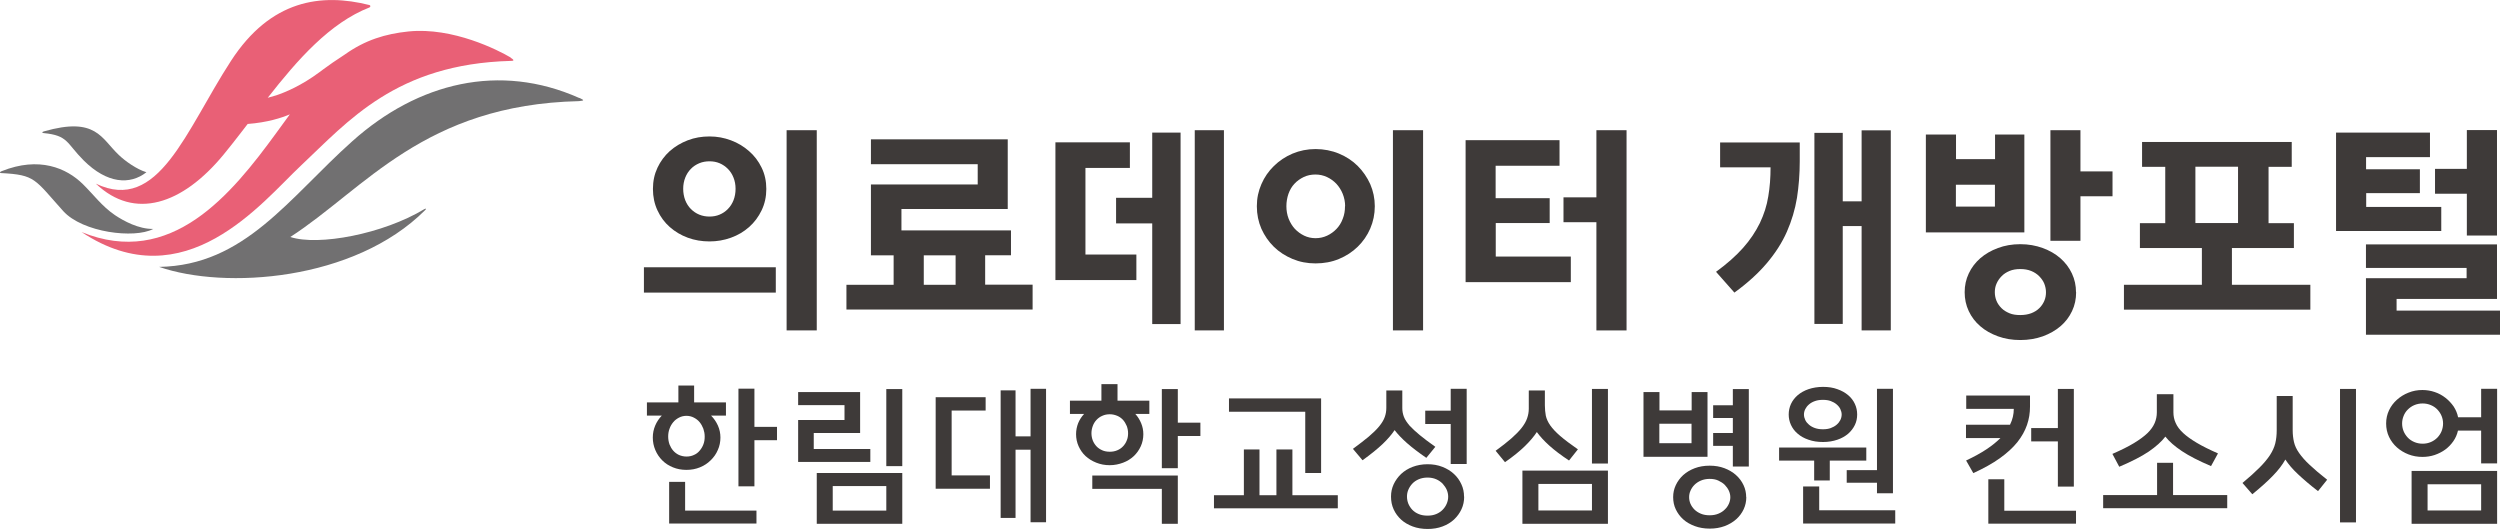
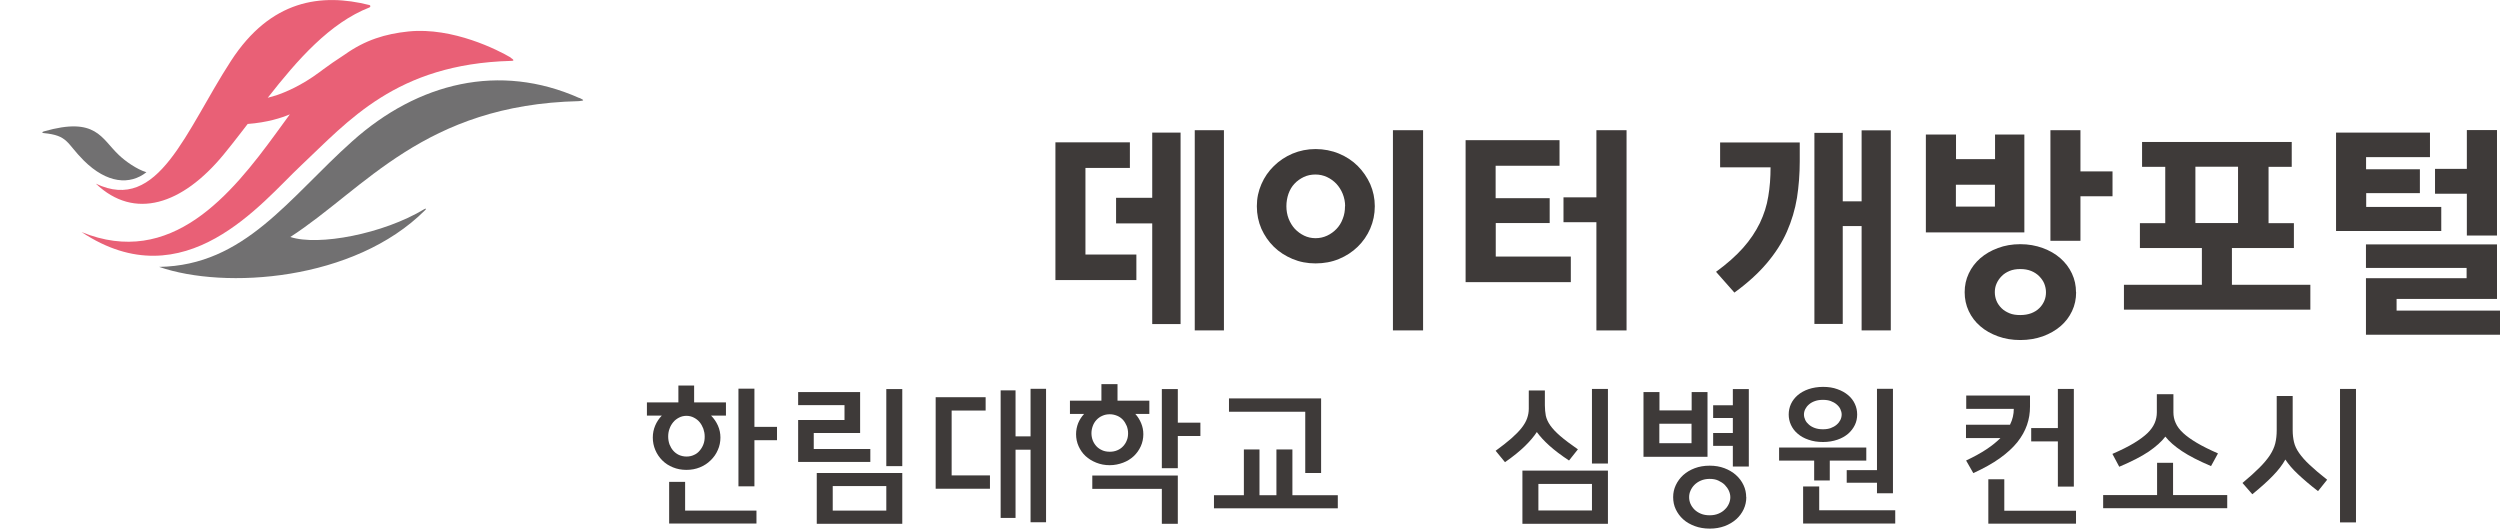
<svg xmlns="http://www.w3.org/2000/svg" id="_레이어_1" viewBox="0 0 208.14 44.04">
  <defs>
    <style>.cls-1{fill:#e96076;}.cls-2{fill:#3e3a39;}.cls-3{fill:#717071;}</style>
  </defs>
  <g>
-     <path class="cls-2" d="M64.59,22.25v2.11h-10.98v-2.11h10.98Zm-5.52-2.15c-.64,0-1.24-.1-1.81-.31-.57-.21-1.07-.51-1.5-.89s-.77-.84-1.02-1.38c-.25-.53-.38-1.13-.38-1.79s.13-1.24,.38-1.77c.25-.53,.59-.99,1.02-1.38,.43-.38,.93-.68,1.5-.9,.57-.22,1.17-.32,1.81-.32s1.21,.11,1.78,.32,1.08,.52,1.51,.9c.44,.38,.79,.84,1.05,1.38,.26,.53,.39,1.12,.39,1.77s-.13,1.24-.39,1.78c-.26,.54-.6,1-1.04,1.39s-.93,.68-1.51,.89-1.17,.31-1.79,.31Zm0-2.07c.3,0,.58-.05,.84-.16,.26-.11,.49-.26,.69-.47,.2-.2,.36-.45,.47-.73,.11-.28,.17-.6,.17-.95s-.06-.65-.17-.93c-.11-.28-.27-.53-.47-.73-.2-.2-.43-.36-.69-.47-.26-.11-.54-.16-.84-.16s-.59,.05-.85,.16-.5,.26-.7,.47c-.2,.2-.36,.45-.47,.73-.11,.28-.17,.59-.17,.93s.06,.66,.17,.95c.11,.28,.27,.53,.47,.73,.2,.2,.43,.36,.7,.47,.27,.11,.55,.16,.85,.16Zm8.93-7.19V27.51h-2.51V10.84h2.51Z" />
-     <path class="cls-2" d="M70.47,23.71h3.93v-2.45h-1.89v-5.9h8.89v-1.69h-8.89v-2.07h11.39v5.8h-8.85v1.78h9.12v2.07h-2.15v2.45h3.95v2.07h-15.5v-2.07Zm9.09,0v-2.45h-2.65v2.45h2.65Z" />
    <path class="cls-2" d="M94.61,21.19v2.13h-6.74V11.85h6.2v2.13h-3.7v7.21h4.24Zm3.68-10.15v15.94h-2.36v-8.38h-3.01v-2.13h3.01v-5.43h2.36Zm3.61-.2V27.51h-2.43V10.84h2.43Z" />
    <path class="cls-2" d="M114.46,17.17c0,.66-.13,1.28-.38,1.86-.25,.58-.6,1.08-1.04,1.51s-.96,.77-1.56,1.02c-.6,.25-1.25,.37-1.95,.37s-1.32-.12-1.92-.37c-.59-.25-1.11-.58-1.55-1.01-.44-.43-.78-.93-1.04-1.5-.25-.58-.38-1.2-.38-1.88s.13-1.26,.38-1.84c.25-.58,.6-1.08,1.04-1.51,.44-.43,.96-.78,1.55-1.03,.6-.25,1.24-.38,1.92-.38s1.35,.13,1.95,.38c.6,.25,1.12,.59,1.56,1.03s.78,.94,1.04,1.51c.25,.58,.38,1.19,.38,1.84Zm-2.47,0c0-.36-.07-.7-.2-1.03-.13-.32-.31-.6-.53-.84-.22-.23-.48-.42-.78-.56-.3-.14-.62-.21-.96-.21-.36,0-.69,.07-.98,.21-.29,.14-.55,.32-.77,.56-.22,.23-.38,.51-.5,.84-.11,.32-.17,.67-.17,1.03s.06,.72,.19,1.05c.13,.32,.3,.6,.52,.84,.22,.23,.48,.42,.77,.56,.29,.14,.61,.21,.95,.21s.66-.07,.96-.21c.3-.14,.56-.33,.78-.56,.22-.23,.4-.51,.52-.84,.13-.32,.19-.67,.19-1.05Zm6.49-6.33V27.51h-2.51V10.84h2.51Z" />
    <path class="cls-2" d="M129.02,16.5v2.07h-4.49v2.79h6.25v2.13h-8.76V11.67h7.82v2.13h-5.32v2.7h4.49Zm6.4-5.66V27.51h-2.51v-9.01h-2.74v-2.07h2.74v-5.59h2.51Z" />
    <path class="cls-2" d="M142.87,22.63c.91-.66,1.66-1.33,2.25-1.99s1.05-1.36,1.4-2.07c.34-.72,.58-1.45,.7-2.22,.13-.76,.19-1.57,.19-2.42h-4.2v-2.07h6.63v1.58c0,1.05-.08,2.06-.23,3.03-.16,.97-.44,1.91-.84,2.82-.4,.91-.96,1.78-1.67,2.62-.71,.84-1.61,1.66-2.7,2.45l-1.53-1.73Zm14.55-11.79V27.51h-2.43v-8.69h-1.57v8.15h-2.36V11.06h2.36v5.7h1.57v-5.91h2.43Z" />
    <path class="cls-2" d="M166.09,11.2h2.45v8.15h-8.2V11.2h2.51v2.05h3.25v-2.05Zm0,6v-1.82h-3.25v1.82h3.25Zm6.76,7.13c0,.56-.11,1.09-.34,1.57-.23,.49-.55,.91-.96,1.26s-.9,.63-1.47,.84c-.57,.2-1.19,.31-1.87,.31s-1.29-.1-1.87-.31c-.57-.21-1.06-.48-1.47-.84-.41-.35-.73-.77-.96-1.26-.23-.49-.34-1.01-.34-1.57s.11-1.07,.34-1.56c.23-.49,.55-.91,.96-1.27,.42-.36,.9-.64,1.47-.85,.56-.21,1.18-.32,1.86-.32s1.29,.11,1.87,.32c.57,.21,1.06,.49,1.47,.85,.41,.36,.73,.78,.96,1.27,.23,.49,.34,1,.34,1.56Zm-2.51,0c0-.24-.05-.48-.14-.71s-.24-.43-.42-.62c-.18-.18-.4-.33-.67-.44-.27-.11-.57-.16-.91-.16s-.64,.05-.9,.16-.48,.25-.66,.44c-.18,.18-.32,.39-.42,.62s-.14,.46-.14,.71c0,.25,.05,.5,.14,.72s.24,.43,.42,.61c.18,.18,.4,.31,.66,.42s.56,.15,.9,.15,.64-.05,.91-.15c.26-.1,.49-.24,.67-.42,.18-.17,.32-.38,.42-.61s.14-.47,.14-.72Zm2.87-13.49v3.43h2.67v2.07h-2.67v3.71h-2.5V10.84h2.5Z" />
    <path class="cls-2" d="M183.32,23.71v-3.06h-5.16v-2.07h2.11v-4.69h-1.93v-2.07h12.46v2.07h-1.93v4.69h2.11v2.07h-5.16v3.06h6.53v2.07h-15.52v-2.07h6.49Zm-.54-5.14h3.55v-4.69h-3.55v4.69Z" />
    <path class="cls-2" d="M201.47,14.08v2h-4.47v1.15h6.25v2h-8.76V11.04h7.82v2.04h-5.32v1.01h4.47Zm6.67,13.79h-11.16v-4.71h8.38v-.85h-8.38v-1.96h10.91v4.54h-8.36v.97h8.61v2Zm-.25-17.04v8.78h-2.51v-3.48h-2.65v-2.07h2.65v-3.23h2.51Z" />
  </g>
  <g>
    <path class="cls-2" d="M57.79,32.1v1.4h2.65v1.1h-1.24c.24,.24,.43,.52,.57,.83,.14,.31,.21,.65,.21,1s-.07,.72-.22,1.04c-.14,.33-.34,.61-.6,.86-.25,.25-.55,.44-.89,.58s-.71,.21-1.12,.21-.78-.07-1.12-.21c-.35-.14-.64-.33-.89-.58-.25-.25-.44-.53-.58-.86-.14-.33-.21-.67-.21-1.04s.07-.69,.2-1c.13-.31,.32-.59,.55-.83h-1.24v-1.1h2.62v-1.4h1.33Zm-.64,5.91c.23,0,.43-.04,.62-.13,.19-.08,.35-.2,.48-.36,.13-.15,.24-.33,.31-.52,.08-.2,.11-.41,.11-.65s-.04-.44-.11-.65c-.08-.21-.18-.39-.31-.55-.13-.16-.29-.28-.48-.38-.19-.1-.4-.15-.62-.15s-.43,.05-.62,.15c-.19,.1-.35,.22-.48,.38-.13,.16-.24,.34-.31,.55-.08,.21-.11,.43-.11,.65s.04,.45,.11,.65c.08,.2,.18,.37,.31,.52,.13,.15,.29,.27,.48,.36,.19,.08,.4,.13,.62,.13Zm-.11,2.11v2.39h5.94v1.08h-7.27v-3.47h1.34Zm5.77-7.76v3.18h1.88v1.11h-1.88v3.84h-1.33v-8.13h1.33Z" />
    <path class="cls-2" d="M72.46,37.39v1.07h-6.01v-3.49h3.86v-1.24h-3.86v-1.09h5.16v3.41h-3.86v1.33h4.7Zm-4.46,1.99h7.12v4.23h-7.12v-4.23Zm1.33,1.09v2.04h4.46v-2.04h-4.46Zm5.79-8.08v6.42h-1.33v-6.42h1.33Z" />
    <path class="cls-2" d="M82.42,39.58v1.11h-4.52v-7.62h4.16v1.11h-2.83v5.4h3.2Zm2.13-7.07v3.82h1.25v-3.96h1.29v11.11h-1.29v-6.04h-1.25v5.68h-1.24v-10.62h1.24Z" />
    <path class="cls-2" d="M93.04,31.98v1.38h2.65v1.1h-1.17c.21,.23,.37,.49,.49,.78s.18,.59,.18,.91c0,.35-.07,.69-.21,1s-.34,.59-.58,.82c-.25,.23-.54,.42-.89,.55s-.71,.21-1.12,.21-.77-.07-1.12-.21-.64-.32-.89-.55c-.25-.23-.44-.51-.58-.82s-.21-.65-.21-1c0-.32,.06-.62,.17-.91,.12-.29,.28-.54,.5-.78h-1.18v-1.1h2.62v-1.38h1.33Zm-.64,5.63c.23,0,.43-.04,.62-.12s.35-.19,.48-.33c.13-.14,.24-.3,.31-.49,.08-.18,.11-.39,.11-.6s-.04-.41-.11-.6c-.08-.19-.18-.36-.31-.51-.13-.14-.29-.26-.48-.34-.19-.08-.4-.13-.62-.13s-.44,.04-.63,.13c-.19,.08-.35,.2-.48,.34s-.24,.31-.31,.51c-.07,.19-.11,.39-.11,.6s.04,.42,.11,.6,.18,.35,.31,.49,.3,.25,.48,.33,.39,.12,.63,.12Zm5.66,1.98v4.02h-1.33v-2.91h-5.79v-1.11h7.12Zm1.88-4.4v1.11h-1.88v2.68h-1.33v-6.59h1.33v2.8h1.88Z" />
    <path class="cls-2" d="M101.06,41.23h2.5v-3.81h1.3v3.81h1.41v-3.81h1.33v3.81h3.78v1.09h-10.31v-1.09Zm8.94-1.85h-1.33v-5.1h-6.35v-1.11h7.67v6.21Z" />
-     <path class="cls-2" d="M115.42,32.51h1.33v1.47c0,.27,.05,.51,.14,.74,.09,.23,.25,.46,.46,.71,.22,.24,.5,.5,.85,.79,.35,.29,.78,.61,1.3,.98l-.75,.92c-.64-.44-1.18-.85-1.61-1.23s-.77-.74-1.03-1.08c-.24,.36-.57,.75-.99,1.15-.43,.41-.99,.86-1.68,1.36l-.8-.95c.53-.39,.97-.73,1.33-1.03,.35-.3,.64-.58,.86-.85,.22-.27,.37-.52,.46-.77s.13-.5,.13-.77v-1.44Zm6.48,8.84c0,.37-.07,.72-.22,1.04-.15,.33-.36,.61-.62,.86-.27,.25-.59,.44-.96,.58s-.79,.21-1.24,.21-.88-.07-1.25-.21c-.37-.14-.7-.33-.96-.57s-.47-.52-.62-.85c-.15-.33-.22-.68-.22-1.06s.07-.7,.22-1.03c.15-.32,.36-.61,.62-.86,.27-.25,.59-.45,.96-.59,.37-.14,.79-.22,1.24-.22s.86,.07,1.24,.22c.38,.15,.69,.34,.96,.59,.27,.25,.47,.53,.62,.86,.15,.32,.22,.66,.22,1.03Zm-1.33,0c0-.19-.04-.38-.12-.57-.08-.18-.2-.35-.34-.51-.15-.15-.33-.28-.54-.37-.21-.09-.45-.14-.72-.14s-.52,.05-.73,.14c-.21,.09-.39,.21-.54,.37-.14,.15-.25,.32-.33,.51-.08,.19-.11,.37-.11,.57s.04,.4,.11,.58c.08,.19,.19,.36,.33,.51,.14,.15,.32,.27,.54,.36,.21,.09,.46,.13,.73,.13s.5-.04,.72-.13,.39-.21,.54-.36c.15-.15,.26-.32,.34-.51,.08-.19,.12-.38,.12-.58Zm1.54-8.98v6.26h-1.33v-3.33h-2.12v-1.11h2.12v-1.82h1.33Z" />
    <path class="cls-2" d="M127.29,32.51h1.33v1.23c0,.32,.03,.61,.08,.88,.06,.26,.18,.53,.37,.8,.19,.27,.46,.56,.83,.88,.36,.31,.85,.68,1.47,1.11l-.74,.93c-.68-.45-1.23-.87-1.65-1.25-.43-.39-.77-.76-1.03-1.12-.24,.37-.57,.76-.99,1.17-.42,.41-.97,.86-1.66,1.34l-.78-.95c.52-.38,.96-.72,1.31-1.03s.64-.6,.85-.87,.37-.54,.46-.8c.09-.26,.14-.52,.14-.8v-1.5Zm-.54,6.67h7.12v4.43h-7.12v-4.43Zm1.33,1.11v2.21h4.46v-2.21h-4.46Zm5.79-7.91v6.21h-1.33v-6.21h1.33Z" />
    <path class="cls-2" d="M140.83,32.64h1.33v5.39h-5.33v-5.39h1.33v1.53h2.68v-1.53Zm0,4.26v-1.62h-2.68v1.62h2.68Zm4.56,4.49c0,.35-.07,.69-.22,1.01s-.36,.6-.62,.83c-.27,.24-.59,.43-.96,.57-.38,.14-.79,.21-1.24,.21s-.88-.07-1.25-.21c-.37-.14-.7-.32-.96-.56-.27-.24-.47-.52-.62-.83s-.22-.66-.22-1.02,.07-.68,.22-1,.36-.6,.62-.84c.27-.24,.59-.43,.96-.57,.37-.14,.79-.21,1.24-.21s.86,.07,1.23,.21c.37,.14,.69,.33,.96,.57,.27,.24,.48,.52,.63,.84s.22,.65,.22,1Zm-1.33,.01c0-.18-.04-.36-.12-.54-.08-.18-.2-.34-.34-.49-.15-.15-.33-.26-.54-.36s-.45-.14-.72-.14-.52,.05-.73,.14c-.21,.09-.39,.21-.54,.36s-.25,.31-.33,.49c-.08,.18-.11,.36-.11,.54,0,.19,.04,.37,.11,.54,.08,.18,.19,.34,.33,.48,.14,.14,.32,.26,.54,.35,.21,.09,.46,.13,.73,.13s.5-.04,.72-.13,.39-.2,.54-.35c.15-.14,.26-.3,.34-.48,.08-.18,.12-.36,.12-.54Zm1.54-9.03v6.47h-1.33v-1.72h-1.64v-1.07h1.64v-1.25h-1.64v-1.06h1.64v-1.35h1.33Z" />
    <path class="cls-2" d="M155.38,37.26v1.09h-3.04v1.65h-1.3v-1.65h-2.92v-1.09h7.26Zm-.76-2.75c0,.31-.06,.6-.19,.87s-.32,.52-.56,.73c-.25,.21-.54,.38-.9,.5-.35,.12-.75,.19-1.19,.19s-.85-.06-1.21-.19c-.36-.12-.66-.29-.9-.5-.25-.21-.43-.45-.56-.73s-.19-.57-.19-.87,.06-.6,.19-.88,.32-.52,.56-.73c.25-.21,.55-.38,.9-.5,.36-.12,.76-.19,1.21-.19s.84,.06,1.19,.19c.35,.12,.65,.29,.9,.5,.25,.21,.43,.45,.56,.73s.19,.57,.19,.88Zm-3.16,7.97h6.33v1.11h-7.67v-3.09h1.34v1.98Zm1.87-7.97c0-.15-.04-.3-.11-.45s-.18-.28-.31-.39c-.14-.12-.3-.21-.49-.28-.19-.07-.4-.1-.65-.1s-.46,.03-.66,.1-.36,.16-.5,.28c-.14,.12-.24,.25-.31,.39s-.11,.29-.11,.45c0,.16,.04,.31,.11,.46s.18,.28,.31,.39c.14,.12,.3,.21,.5,.28s.42,.1,.66,.1,.46-.03,.65-.1c.19-.07,.35-.16,.49-.28,.14-.12,.24-.25,.31-.39s.11-.3,.11-.46Zm2.94,4.63v-6.77h1.33v8.7h-1.33v-.88h-2.52v-1.05h2.52Z" />
    <path class="cls-2" d="M167.35,35.35c.21-.42,.31-.86,.31-1.31h-3.96v-1.11h5.31v.93c0,.52-.08,1.03-.25,1.52s-.43,.96-.8,1.43c-.37,.46-.86,.91-1.46,1.34-.6,.43-1.34,.84-2.21,1.24l-.6-1.05c.66-.31,1.22-.62,1.69-.93s.86-.63,1.17-.94h-2.87v-1.11h3.67Zm-.48,4.55v2.62h5.97v1.08h-7.3v-3.7h1.33Zm5.79-7.52v8.13h-1.33v-3.76h-2.22v-1.11h2.22v-3.26h1.33Z" />
    <path class="cls-2" d="M180.92,41.22h4.51v1.09h-10.33v-1.09h4.49v-2.69h1.33v2.69Zm3.15-2.42c-1.01-.43-1.81-.84-2.41-1.24-.6-.4-1.06-.8-1.38-1.21-.32,.42-.78,.83-1.39,1.25-.61,.41-1.43,.83-2.45,1.26l-.57-1.07c.71-.31,1.3-.6,1.78-.89,.48-.29,.86-.57,1.14-.84s.48-.56,.6-.84c.12-.28,.18-.58,.18-.89v-1.51h1.38v1.51c0,.31,.06,.61,.19,.89,.12,.28,.33,.56,.62,.83,.29,.27,.67,.54,1.14,.82,.47,.28,1.06,.57,1.76,.88l-.58,1.06Z" />
    <path class="cls-2" d="M189.55,32.97h1.33v2.85c0,.36,.04,.69,.11,.99s.21,.6,.42,.9,.5,.64,.88,.99c.37,.35,.86,.77,1.46,1.24l-.76,.95c-.68-.52-1.23-1-1.68-1.42s-.79-.83-1.04-1.21c-.24,.43-.58,.88-1.02,1.33-.44,.46-1.02,.98-1.73,1.56l-.82-.94c.58-.48,1.05-.91,1.42-1.28s.66-.72,.87-1.04c.21-.33,.36-.65,.44-.98,.08-.33,.12-.69,.12-1.09v-2.86Zm6.6-.59v11.11h-1.33v-11.11h1.33Z" />
-     <path class="cls-2" d="M207.9,32.38v6.2h-1.33v-2.73h-1.93c-.07,.32-.2,.62-.39,.89s-.41,.5-.67,.69c-.26,.19-.56,.34-.88,.45-.33,.11-.67,.16-1.02,.16-.41,0-.8-.07-1.16-.21s-.69-.34-.96-.58-.5-.54-.66-.88c-.16-.34-.24-.71-.24-1.11s.08-.76,.24-1.1c.16-.34,.38-.63,.66-.88s.6-.45,.96-.59c.37-.15,.75-.22,1.16-.22,.36,0,.71,.06,1.03,.17,.33,.11,.62,.27,.89,.48s.49,.45,.68,.72c.18,.28,.31,.58,.37,.9h1.92v-2.37h1.33Zm-4.5,2.88c0-.22-.04-.42-.12-.62-.08-.2-.2-.38-.35-.54-.15-.16-.33-.28-.54-.37-.21-.09-.44-.14-.69-.14s-.49,.05-.7,.14c-.21,.09-.39,.22-.54,.37s-.27,.33-.35,.54c-.08,.2-.12,.41-.12,.62s.04,.43,.12,.63c.08,.2,.2,.38,.35,.54s.33,.28,.54,.37c.21,.09,.44,.14,.7,.14s.48-.05,.69-.14c.21-.09,.39-.22,.54-.37,.15-.16,.27-.34,.35-.54,.08-.21,.12-.42,.12-.63Zm-2.62,3.95h7.12v4.4h-7.12v-4.4Zm1.33,1.11v2.18h4.46v-2.18h-4.46Z" />
  </g>
  <g>
    <path class="cls-3" d="M3.63,11.08c2.06,.2,1.88,.82,3.34,2.28,1.95,1.94,3.86,2.05,5.22,.98-.82-.25-1.77-.93-2.29-1.43-1.48-1.39-1.89-3.22-6.25-1.97-.19,.06-.15,.12-.02,.14" />
    <path class="cls-3" d="M48.23,8.16c-6.64-2.96-13.43-1.29-18.89,3.59-5.32,4.75-8.96,10.35-16.09,10.47,5.46,1.9,16.24,1.18,22.14-4.72,.16-.16,.04-.14-.06-.09-3.42,2.07-8.83,3.09-11.16,2.32,6.19-4,11.13-11.01,24.03-11.31,.47-.05,.46-.07,.03-.27" />
-     <path class="cls-3" d="M12.76,19.06c-1.21,.02-2.46-.66-3.19-1.15-1.07-.72-1.83-1.76-2.67-2.58-1.36-1.34-3.64-2.33-6.76-1.08-.17,.07-.21,.15-.04,.16,2.86,.15,2.76,.49,5.16,3.16,1.63,1.8,5.95,2.31,7.48,1.5" />
    <path class="cls-1" d="M42.52,4.79c-1.01-.6-4.81-2.55-8.52-2.17-1.92,.2-3.59,.71-5.28,1.91-.79,.51-1.34,.9-1.83,1.26h0s-.22,.17-.28,.21c-1.52,1.13-2.85,1.68-3.62,1.94-.27,.08-.51,.15-.7,.2,2.49-3.18,5.17-6.23,8.47-7.52,.1-.04,.1-.17,0-.2C26.75-.59,22.54-.03,19.23,5.07c-3.77,5.8-6.03,12.72-11.25,10.22,3.22,3.07,7.2,1.74,10.62-2.4,.48-.59,.97-1.2,1.45-1.83l.57-.74c1.63-.12,2.83-.51,3.51-.8l-1.13,1.55c-3.74,5.13-8.76,11.29-16.21,8.25,8.6,5.72,15.04-2.51,18.24-5.51,3.96-3.72,7.94-8.48,17.49-8.74,.22,0,.37-.03,0-.26" />
  </g>
</svg>